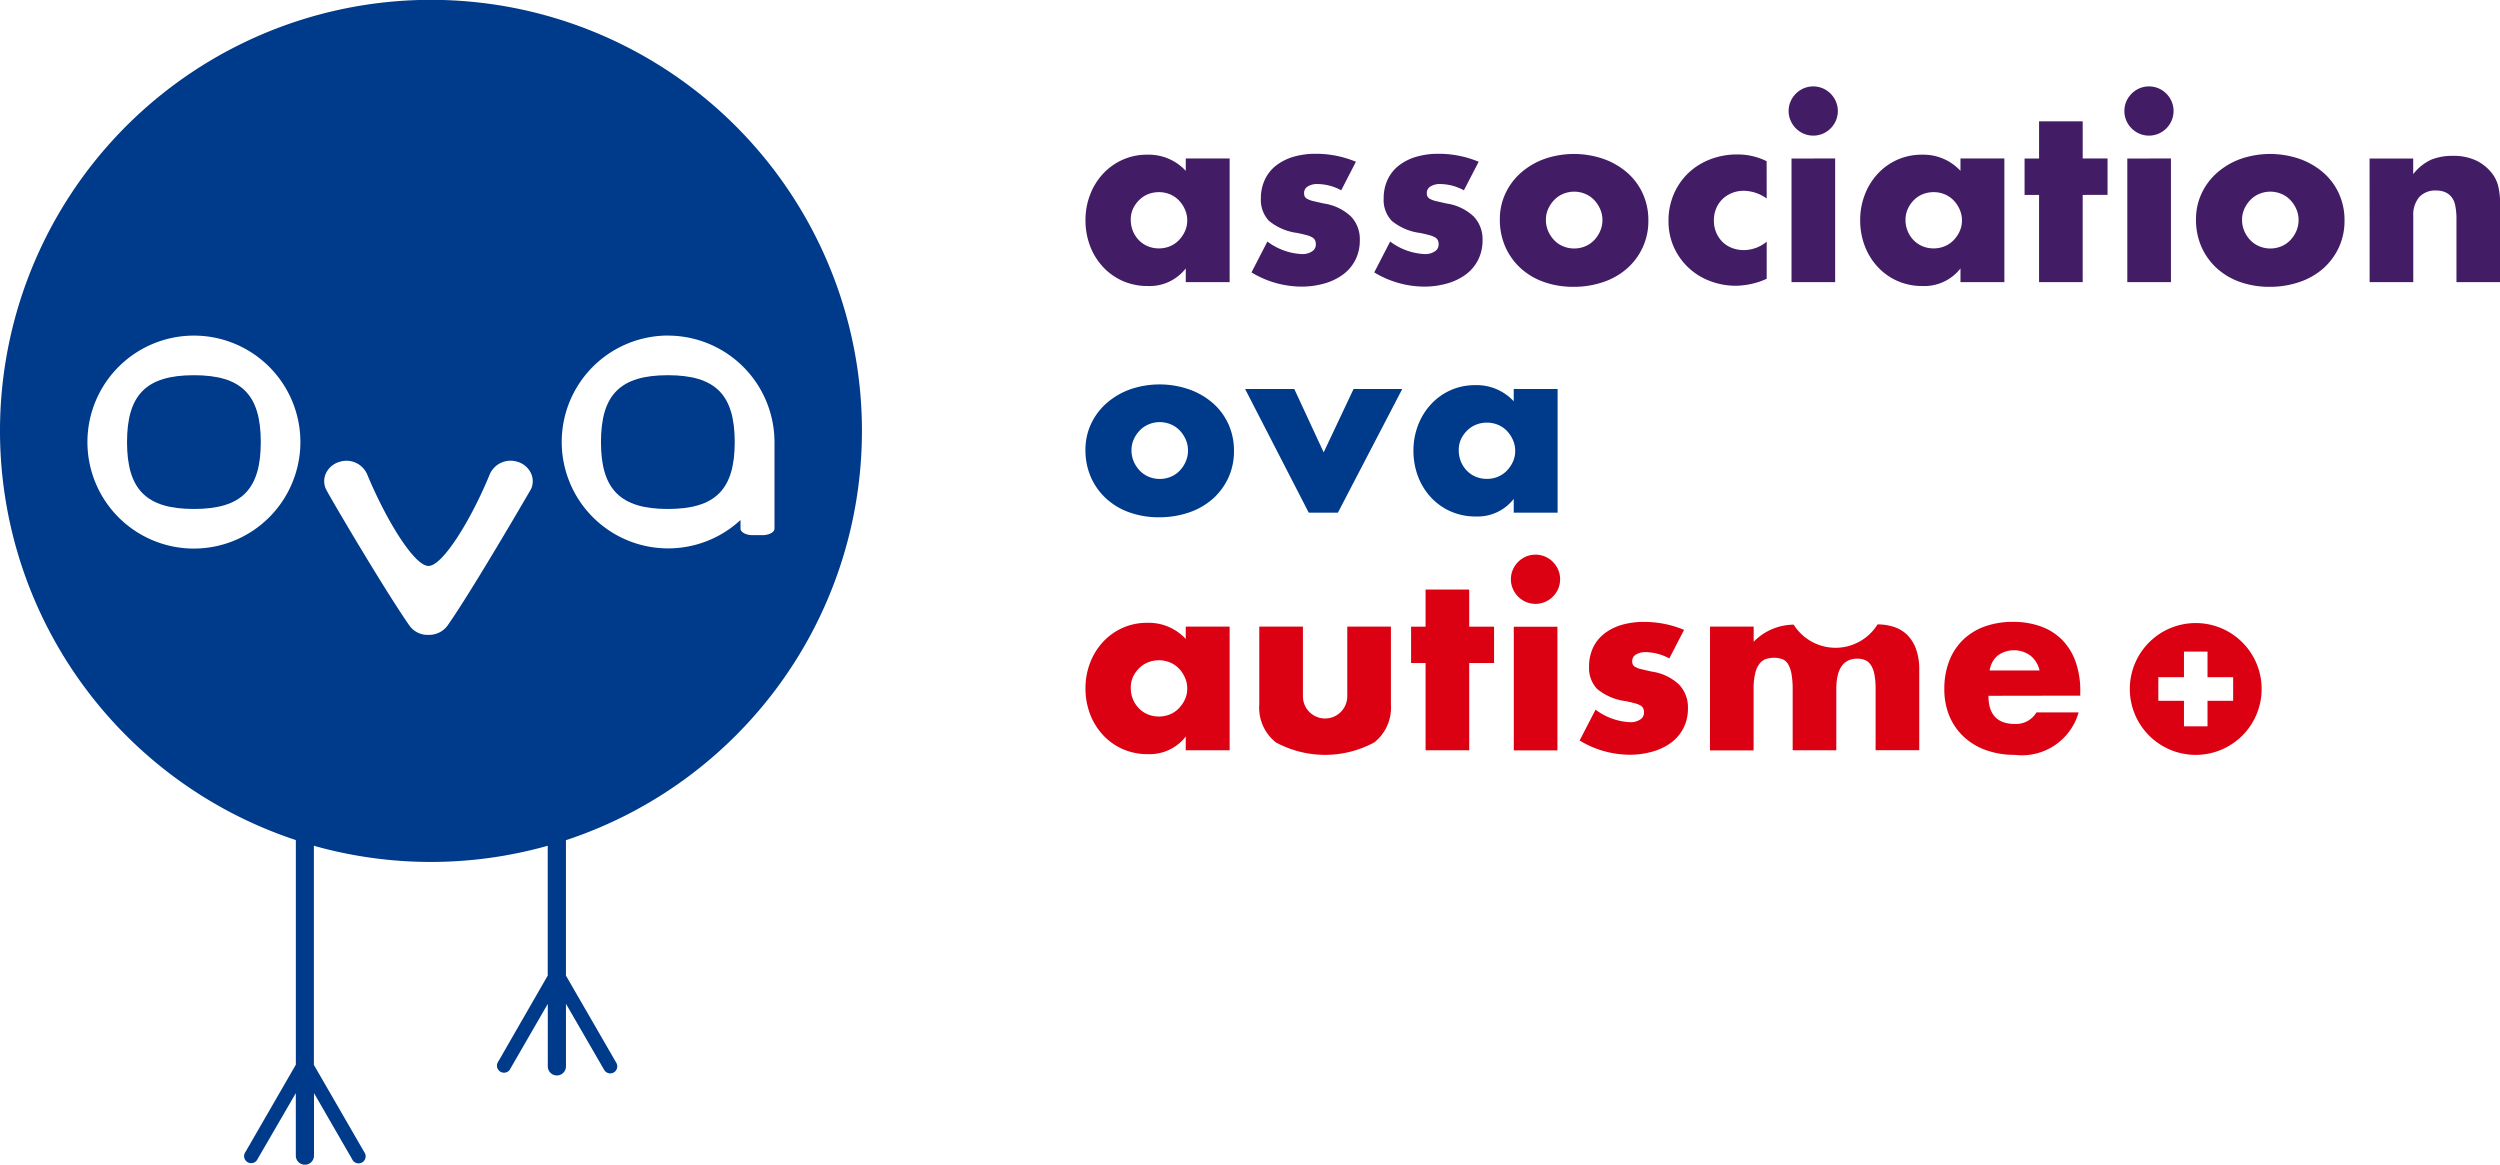
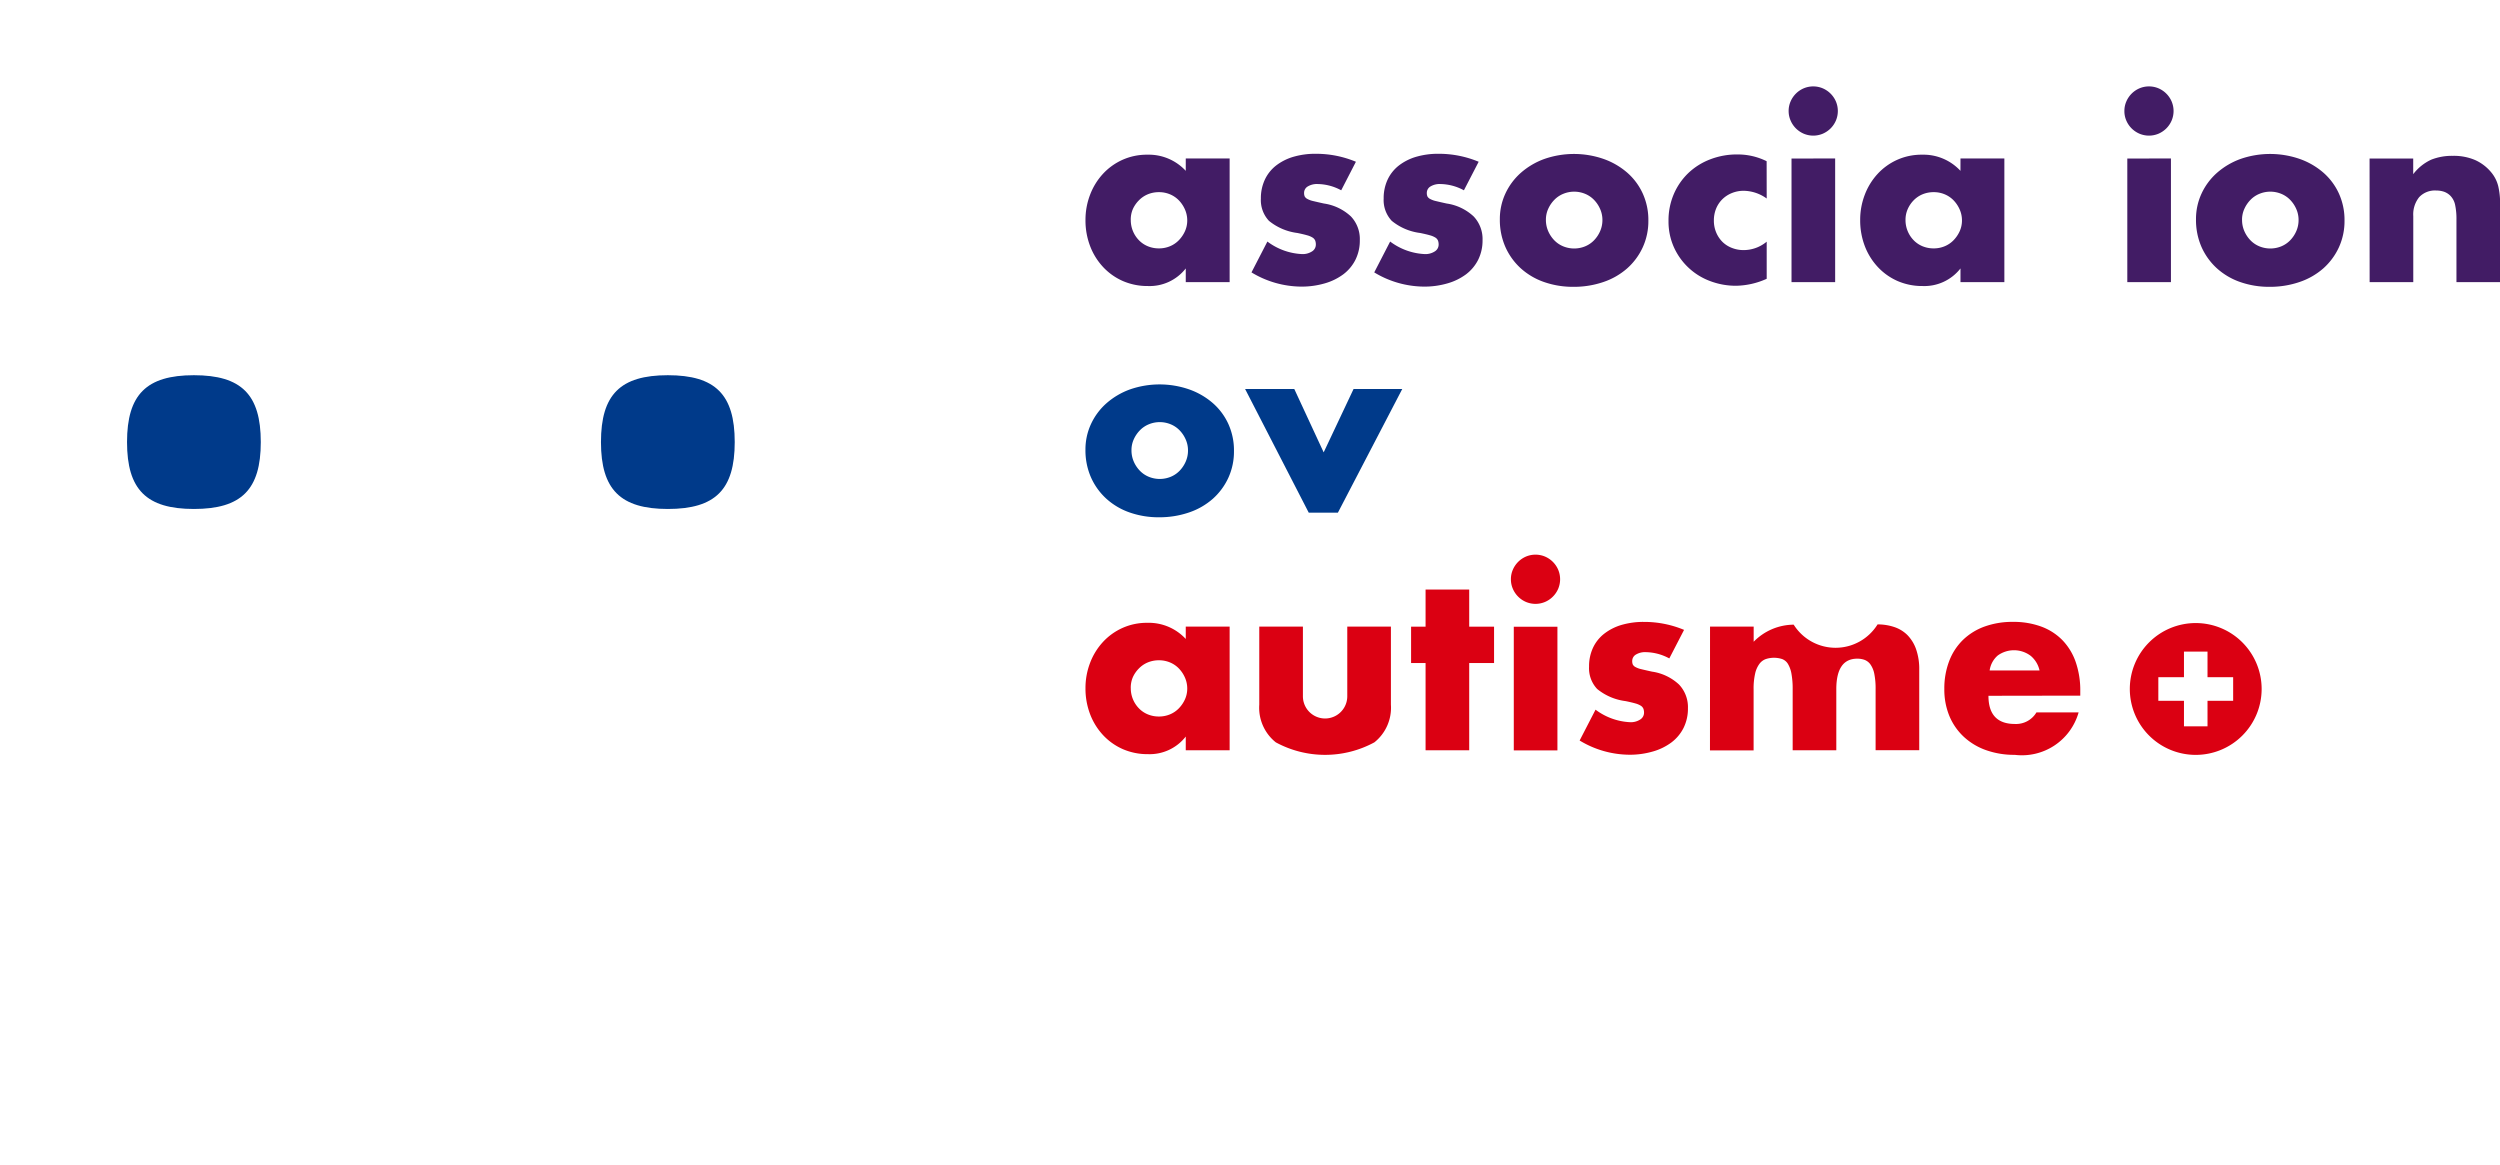
<svg xmlns="http://www.w3.org/2000/svg" width="82.5" height="38.433" viewBox="0 0 82.5 38.433">
  <g id="Raggruppa_407" data-name="Raggruppa 407" transform="translate(-30.263 -35.027)">
    <g id="Raggruppa_405" data-name="Raggruppa 405" transform="translate(66.083 37.879)">
      <g id="Raggruppa_404" data-name="Raggruppa 404" transform="translate(0 0)">
        <g id="Raggruppa_403" data-name="Raggruppa 403">
          <path id="Tracciato_440" data-name="Tracciato 440" d="M212.4,60.631h1.448v4.081H212.4v-.453a1.511,1.511,0,0,1-1.249.581,2.039,2.039,0,0,1-.819-.162,1.977,1.977,0,0,1-.653-.458,2.114,2.114,0,0,1-.433-.692,2.371,2.371,0,0,1-.155-.867,2.305,2.305,0,0,1,.151-.831,2.133,2.133,0,0,1,.422-.688,1.983,1.983,0,0,1,.644-.465,1.958,1.958,0,0,1,.827-.171,1.662,1.662,0,0,1,1.265.533Zm-1.814,2.028a.948.948,0,0,0,.267.668.869.869,0,0,0,.294.2.956.956,0,0,0,.37.071.936.936,0,0,0,.362-.071.873.873,0,0,0,.294-.2,1.038,1.038,0,0,0,.2-.294.859.859,0,0,0,.076-.358.886.886,0,0,0-.076-.362,1.025,1.025,0,0,0-.2-.3.884.884,0,0,0-.294-.2.936.936,0,0,0-.362-.071.956.956,0,0,0-.37.071.88.88,0,0,0-.294.2.978.978,0,0,0-.2.29A.871.871,0,0,0,210.585,62.66Z" transform="translate(-209.09 -58.253)" fill="#421c65" />
          <path id="Tracciato_441" data-name="Tracciato 441" d="M239.412,61.585a1.675,1.675,0,0,0-.779-.207.586.586,0,0,0-.323.079.245.245,0,0,0-.123.215.283.283,0,0,0,.02.115.205.205,0,0,0,.088.083.735.735,0,0,0,.2.072q.132.032.346.079a1.655,1.655,0,0,1,.891.426,1.084,1.084,0,0,1,.294.783,1.42,1.42,0,0,1-.143.645,1.372,1.372,0,0,1-.4.481,1.894,1.894,0,0,1-.613.3,2.72,2.72,0,0,1-.788.107,3.2,3.2,0,0,1-1.631-.469l.525-1.018a2.053,2.053,0,0,0,1.146.414.566.566,0,0,0,.326-.088.263.263,0,0,0,.127-.223.367.367,0,0,0-.02-.131.22.22,0,0,0-.083-.1.667.667,0,0,0-.187-.079c-.082-.024-.19-.049-.322-.076a1.846,1.846,0,0,1-.935-.4,1,1,0,0,1-.267-.736,1.444,1.444,0,0,1,.128-.617,1.278,1.278,0,0,1,.366-.466,1.729,1.729,0,0,1,.577-.294,2.579,2.579,0,0,1,.752-.1,3.41,3.41,0,0,1,1.313.263Z" transform="translate(-230.972 -58.157)" fill="#421c65" />
          <path id="Tracciato_442" data-name="Tracciato 442" d="M259.626,61.585a1.677,1.677,0,0,0-.779-.207.585.585,0,0,0-.322.079.246.246,0,0,0-.123.215.286.286,0,0,0,.02.115.207.207,0,0,0,.088.083.738.738,0,0,0,.2.072q.131.032.346.079a1.654,1.654,0,0,1,.891.426,1.084,1.084,0,0,1,.294.783,1.422,1.422,0,0,1-.143.645,1.373,1.373,0,0,1-.4.481,1.893,1.893,0,0,1-.613.3,2.719,2.719,0,0,1-.787.107,3.2,3.2,0,0,1-1.631-.469l.525-1.018a2.053,2.053,0,0,0,1.146.414.567.567,0,0,0,.326-.088.263.263,0,0,0,.128-.223.367.367,0,0,0-.02-.131.217.217,0,0,0-.083-.1.668.668,0,0,0-.187-.079c-.082-.024-.19-.049-.322-.076a1.845,1.845,0,0,1-.935-.4,1,1,0,0,1-.267-.736,1.444,1.444,0,0,1,.127-.617,1.279,1.279,0,0,1,.366-.466,1.729,1.729,0,0,1,.577-.294,2.58,2.58,0,0,1,.752-.1,3.408,3.408,0,0,1,1.313.263Z" transform="translate(-247.137 -58.157)" fill="#421c65" />
          <path id="Tracciato_443" data-name="Tracciato 443" d="M277.358,62.54a1.985,1.985,0,0,1,.183-.847,2.08,2.08,0,0,1,.509-.684,2.425,2.425,0,0,1,.776-.458,2.982,2.982,0,0,1,1.957,0,2.411,2.411,0,0,1,.78.453,2.033,2.033,0,0,1,.513.692,2.11,2.11,0,0,1,.183.887,2.078,2.078,0,0,1-.187.887,2.1,2.1,0,0,1-.513.692,2.3,2.3,0,0,1-.783.449,3,3,0,0,1-.991.159,2.869,2.869,0,0,1-.97-.159,2.237,2.237,0,0,1-.768-.453,2.11,2.11,0,0,1-.505-.7A2.213,2.213,0,0,1,277.358,62.54Zm1.52.016a.923.923,0,0,0,.076.378,1.016,1.016,0,0,0,.2.3.872.872,0,0,0,.295.2.954.954,0,0,0,.724,0,.872.872,0,0,0,.294-.2,1.014,1.014,0,0,0,.2-.3.906.906,0,0,0,.076-.37.884.884,0,0,0-.076-.362,1.009,1.009,0,0,0-.2-.3.869.869,0,0,0-.294-.2.945.945,0,0,0-.724,0,.869.869,0,0,0-.295.2,1.027,1.027,0,0,0-.2.295A.858.858,0,0,0,278.878,62.556Z" transform="translate(-263.683 -58.157)" fill="#421c65" />
          <path id="Tracciato_444" data-name="Tracciato 444" d="M308.395,61.952a1.329,1.329,0,0,0-.756-.255,1.023,1.023,0,0,0-.386.072.954.954,0,0,0-.314.2.936.936,0,0,0-.211.31,1.03,1.03,0,0,0-.076.4,1,1,0,0,0,.076.393.967.967,0,0,0,.207.311.907.907,0,0,0,.314.2,1.052,1.052,0,0,0,.39.071,1.19,1.19,0,0,0,.756-.278v1.225a2.542,2.542,0,0,1-1.01.23,2.381,2.381,0,0,1-.847-.151,2.116,2.116,0,0,1-1.2-1.109,2.064,2.064,0,0,1-.183-.879,2.194,2.194,0,0,1,.175-.886,2.119,2.119,0,0,1,.477-.692,2.164,2.164,0,0,1,.72-.453,2.438,2.438,0,0,1,.895-.163,2.143,2.143,0,0,1,.971.223Z" transform="translate(-285.914 -58.253)" fill="#421c65" />
          <path id="Tracciato_445" data-name="Tracciato 445" d="M324.935,50.075a.779.779,0,0,1,.064-.314.827.827,0,0,1,.433-.434.809.809,0,0,1,.629,0,.829.829,0,0,1,.434.434.809.809,0,0,1,0,.629.826.826,0,0,1-.175.259.836.836,0,0,1-.258.175.809.809,0,0,1-.629,0,.836.836,0,0,1-.258-.175A.821.821,0,0,1,325,50.39.78.78,0,0,1,324.935,50.075Zm1.535,1.567v4.081h-1.44V51.643Z" transform="translate(-301.73 -49.264)" fill="#421c65" />
          <path id="Tracciato_446" data-name="Tracciato 446" d="M340.039,60.631h1.448v4.081h-1.448v-.453a1.511,1.511,0,0,1-1.249.581,2.038,2.038,0,0,1-.819-.162,1.976,1.976,0,0,1-.653-.458,2.118,2.118,0,0,1-.434-.692,2.375,2.375,0,0,1-.155-.867,2.3,2.3,0,0,1,.151-.831,2.13,2.13,0,0,1,.422-.688,1.98,1.98,0,0,1,.644-.465,1.958,1.958,0,0,1,.827-.171,1.661,1.661,0,0,1,1.265.533Zm-1.814,2.028a.951.951,0,0,0,.267.668.873.873,0,0,0,.294.2.956.956,0,0,0,.37.071.935.935,0,0,0,.362-.071.87.87,0,0,0,.294-.2,1.04,1.04,0,0,0,.2-.294.859.859,0,0,0,.076-.358.886.886,0,0,0-.076-.362,1.026,1.026,0,0,0-.2-.3.881.881,0,0,0-.294-.2.935.935,0,0,0-.362-.071.956.956,0,0,0-.37.071.885.885,0,0,0-.294.2.978.978,0,0,0-.195.29A.871.871,0,0,0,338.225,62.66Z" transform="translate(-311.163 -58.253)" fill="#421c65" />
-           <path id="Tracciato_447" data-name="Tracciato 447" d="M365.732,57.449v2.879h-1.44V57.449h-.478v-1.2h.478V55.022h1.44v1.225h.82v1.2Z" transform="translate(-332.823 -53.869)" fill="#421c65" />
          <path id="Tracciato_448" data-name="Tracciato 448" d="M380.254,50.075a.775.775,0,0,1,.064-.314.825.825,0,0,1,.433-.434.809.809,0,0,1,.629,0,.828.828,0,0,1,.433.434.808.808,0,0,1,0,.629.827.827,0,0,1-.175.259.837.837,0,0,1-.258.175.809.809,0,0,1-.629,0,.836.836,0,0,1-.259-.175.824.824,0,0,1-.175-.259A.776.776,0,0,1,380.254,50.075Zm1.536,1.567v4.081h-1.44V51.643Z" transform="translate(-345.969 -49.264)" fill="#421c65" />
          <path id="Tracciato_449" data-name="Tracciato 449" d="M392.05,62.54a1.985,1.985,0,0,1,.183-.847,2.08,2.08,0,0,1,.509-.684,2.428,2.428,0,0,1,.776-.458,2.983,2.983,0,0,1,1.957,0,2.412,2.412,0,0,1,.78.453,2.033,2.033,0,0,1,.513.692,2.111,2.111,0,0,1,.183.887,2.078,2.078,0,0,1-.187.887,2.1,2.1,0,0,1-.513.692,2.3,2.3,0,0,1-.784.449,3,3,0,0,1-.991.159,2.869,2.869,0,0,1-.97-.159,2.237,2.237,0,0,1-.768-.453,2.109,2.109,0,0,1-.505-.7A2.213,2.213,0,0,1,392.05,62.54Zm1.52.016a.924.924,0,0,0,.076.378,1.018,1.018,0,0,0,.2.3.873.873,0,0,0,.295.2.954.954,0,0,0,.724,0,.872.872,0,0,0,.294-.2,1.013,1.013,0,0,0,.2-.3.907.907,0,0,0,.076-.37.885.885,0,0,0-.076-.362,1.008,1.008,0,0,0-.2-.3.869.869,0,0,0-.294-.2.944.944,0,0,0-.724,0,.87.87,0,0,0-.295.2,1.029,1.029,0,0,0-.2.295A.859.859,0,0,0,393.569,62.556Z" transform="translate(-355.402 -58.157)" fill="#421c65" />
          <path id="Tracciato_450" data-name="Tracciato 450" d="M420.646,60.79h1.44v.517a1.571,1.571,0,0,1,.6-.481,1.854,1.854,0,0,1,.708-.124,1.775,1.775,0,0,1,.736.139,1.467,1.467,0,0,1,.521.394,1.133,1.133,0,0,1,.239.461,2.4,2.4,0,0,1,.063.58V64.87h-1.44V62.81a2.233,2.233,0,0,0-.044-.489.606.606,0,0,0-.155-.3.553.553,0,0,0-.215-.136.812.812,0,0,0-.255-.039.711.711,0,0,0-.561.219.907.907,0,0,0-.195.624v2.18h-1.44Z" transform="translate(-378.27 -58.411)" fill="#421c65" />
          <path id="Tracciato_451" data-name="Tracciato 451" d="M209.09,100.508a1.986,1.986,0,0,1,.183-.847,2.082,2.082,0,0,1,.509-.684,2.426,2.426,0,0,1,.776-.458,2.984,2.984,0,0,1,1.957,0,2.413,2.413,0,0,1,.78.453,2.035,2.035,0,0,1,.513.692,2.112,2.112,0,0,1,.183.887,2.079,2.079,0,0,1-.187.887,2.1,2.1,0,0,1-.513.692,2.3,2.3,0,0,1-.783.449,3,3,0,0,1-.991.159,2.869,2.869,0,0,1-.97-.159,2.236,2.236,0,0,1-.768-.454,2.106,2.106,0,0,1-.505-.7A2.213,2.213,0,0,1,209.09,100.508Zm1.519.016a.922.922,0,0,0,.076.378,1.015,1.015,0,0,0,.2.3.869.869,0,0,0,.295.2.954.954,0,0,0,.724,0,.867.867,0,0,0,.294-.2,1.013,1.013,0,0,0,.2-.3.9.9,0,0,0,.076-.37.884.884,0,0,0-.076-.362,1.007,1.007,0,0,0-.2-.3.872.872,0,0,0-.294-.2.946.946,0,0,0-.724,0,.873.873,0,0,0-.295.2,1.027,1.027,0,0,0-.2.294A.858.858,0,0,0,210.609,100.525Z" transform="translate(-209.09 -88.52)" fill="#003a8a" />
          <path id="Tracciato_452" data-name="Tracciato 452" d="M237,99.108l.97,2.092.987-2.092h1.607l-2.124,4.081h-.963l-2.1-4.081Z" transform="translate(-230.109 -89.124)" fill="#003a8a" />
-           <path id="Tracciato_453" data-name="Tracciato 453" d="M266.435,98.6h1.448v4.081h-1.448v-.453a1.511,1.511,0,0,1-1.249.58,2.035,2.035,0,0,1-.819-.162,1.976,1.976,0,0,1-.653-.457,2.114,2.114,0,0,1-.433-.692,2.371,2.371,0,0,1-.155-.867,2.3,2.3,0,0,1,.151-.831,2.131,2.131,0,0,1,.422-.688,1.986,1.986,0,0,1,.644-.466,1.961,1.961,0,0,1,.827-.171,1.662,1.662,0,0,1,1.265.532Zm-1.814,2.028a.949.949,0,0,0,.267.668.866.866,0,0,0,.294.2.951.951,0,0,0,.37.071.932.932,0,0,0,.362-.071.87.87,0,0,0,.294-.2,1.036,1.036,0,0,0,.2-.294.858.858,0,0,0,.076-.358.885.885,0,0,0-.076-.362,1.019,1.019,0,0,0-.2-.3.885.885,0,0,0-.294-.2.936.936,0,0,0-.362-.071.955.955,0,0,0-.37.071.881.881,0,0,0-.294.2.975.975,0,0,0-.2.29A.872.872,0,0,0,264.621,100.628Z" transform="translate(-252.302 -88.616)" fill="#003a8a" />
          <path id="Tracciato_454" data-name="Tracciato 454" d="M212.4,137.752h1.448v4.081H212.4v-.453a1.511,1.511,0,0,1-1.249.581,2.039,2.039,0,0,1-.819-.162,1.977,1.977,0,0,1-.653-.458,2.114,2.114,0,0,1-.433-.692,2.371,2.371,0,0,1-.155-.867,2.306,2.306,0,0,1,.151-.831,2.133,2.133,0,0,1,.422-.688,1.983,1.983,0,0,1,.644-.465,1.958,1.958,0,0,1,.827-.171,1.662,1.662,0,0,1,1.265.533Zm-1.814,2.028a.948.948,0,0,0,.267.668.869.869,0,0,0,.294.2.955.955,0,0,0,.37.071.936.936,0,0,0,.362-.071.873.873,0,0,0,.294-.2,1.038,1.038,0,0,0,.2-.294.859.859,0,0,0,.076-.358.886.886,0,0,0-.076-.362,1.021,1.021,0,0,0-.2-.3.882.882,0,0,0-.294-.2.936.936,0,0,0-.362-.071.956.956,0,0,0-.37.071.878.878,0,0,0-.294.2.975.975,0,0,0-.2.29A.871.871,0,0,0,210.585,139.78Z" transform="translate(-209.09 -119.926)" fill="#db0012" />
          <path id="Tracciato_455" data-name="Tracciato 455" d="M239.164,138.26v2.3a.732.732,0,1,0,1.464,0v-2.3h1.44v2.577a1.462,1.462,0,0,1-.545,1.242,3.409,3.409,0,0,1-3.254,0,1.461,1.461,0,0,1-.545-1.242V138.26Z" transform="translate(-231.988 -120.434)" fill="#db0012" />
          <path id="Tracciato_456" data-name="Tracciato 456" d="M264.66,134.57v2.879h-1.44V134.57h-.478v-1.2h.478v-1.225h1.44v1.225h.82v1.2Z" transform="translate(-251.996 -115.542)" fill="#db0012" />
          <path id="Tracciato_457" data-name="Tracciato 457" d="M279.184,127.2a.778.778,0,0,1,.064-.314.827.827,0,0,1,.433-.434.81.81,0,0,1,.629,0,.827.827,0,0,1,.434.434.809.809,0,0,1,0,.629.826.826,0,0,1-.434.434.809.809,0,0,1-.629,0,.825.825,0,0,1-.433-.434A.779.779,0,0,1,279.184,127.2Zm1.535,1.567v4.081h-1.44v-4.081Z" transform="translate(-265.144 -110.937)" fill="#db0012" />
          <path id="Tracciato_458" data-name="Tracciato 458" d="M293.463,138.707a1.677,1.677,0,0,0-.779-.207.585.585,0,0,0-.322.079.246.246,0,0,0-.123.215.286.286,0,0,0,.02.115.206.206,0,0,0,.088.083.736.736,0,0,0,.2.072q.131.032.346.079a1.654,1.654,0,0,1,.891.426,1.084,1.084,0,0,1,.294.783,1.424,1.424,0,0,1-.143.645,1.373,1.373,0,0,1-.4.481,1.889,1.889,0,0,1-.613.3,2.72,2.72,0,0,1-.787.107,3.2,3.2,0,0,1-1.631-.469l.525-1.018a2.053,2.053,0,0,0,1.146.414.566.566,0,0,0,.326-.088.263.263,0,0,0,.128-.223.367.367,0,0,0-.02-.131.217.217,0,0,0-.083-.1.667.667,0,0,0-.187-.079c-.082-.024-.19-.049-.322-.076a1.845,1.845,0,0,1-.935-.4,1,1,0,0,1-.267-.736,1.444,1.444,0,0,1,.127-.617,1.276,1.276,0,0,1,.366-.465,1.725,1.725,0,0,1,.577-.295,2.581,2.581,0,0,1,.752-.1,3.408,3.408,0,0,1,1.313.263Z" transform="translate(-274.196 -119.831)" fill="#db0012" />
          <path id="Tracciato_459" data-name="Tracciato 459" d="M311.988,137.972h1.44v.5a1.863,1.863,0,0,1,1.321-.564,1.632,1.632,0,0,0,2.768-.009,1.721,1.721,0,0,1,.541.084,1.115,1.115,0,0,1,.437.262,1.263,1.263,0,0,1,.29.465,1.975,1.975,0,0,1,.107.692v2.649h-1.44V140.04a2.454,2.454,0,0,0-.043-.509.806.806,0,0,0-.128-.311.423.423,0,0,0-.195-.151.716.716,0,0,0-.239-.039q-.692,0-.692,1.01v2.013h-1.44V140.04a2.743,2.743,0,0,0-.04-.513.945.945,0,0,0-.115-.322.384.384,0,0,0-.195-.163.874.874,0,0,0-.533,0,.455.455,0,0,0-.211.155.841.841,0,0,0-.143.318,2.2,2.2,0,0,0-.052.529v2.013h-1.44Z" transform="translate(-291.377 -120.146)" fill="#db0012" />
          <path id="Tracciato_460" data-name="Tracciato 460" d="M352.046,139.94q0,.93.875.93a.782.782,0,0,0,.708-.381h1.392a1.945,1.945,0,0,1-2.108,1.4,2.775,2.775,0,0,1-.946-.155,2.111,2.111,0,0,1-.736-.442,1.966,1.966,0,0,1-.474-.684,2.285,2.285,0,0,1-.167-.891,2.521,2.521,0,0,1,.159-.919,1.931,1.931,0,0,1,.454-.7,2.006,2.006,0,0,1,.712-.442,2.7,2.7,0,0,1,.943-.155,2.641,2.641,0,0,1,.93.155,1.888,1.888,0,0,1,.7.45,1.959,1.959,0,0,1,.437.719,2.862,2.862,0,0,1,.151.959v.151Zm1.686-.835a.869.869,0,0,0-.294-.485.915.915,0,0,0-1.086-.009.8.8,0,0,0-.267.494Z" transform="translate(-322.247 -119.831)" fill="#db0012" />
        </g>
      </g>
      <path id="Tracciato_461" data-name="Tracciato 461" d="M383.323,137.672a2.175,2.175,0,1,0,2.175,2.175A2.175,2.175,0,0,0,383.323,137.672Zm1.235,2.565h-.846v.844h-.777v-.844h-.846v-.779h.846v-.844h.777v.844h.846Z" transform="translate(-346.684 -119.963)" fill="#db0012" />
    </g>
    <g id="Raggruppa_406" data-name="Raggruppa 406" transform="translate(30.263 35.027)">
      <path id="Tracciato_462" data-name="Tracciato 462" d="M131.5,101.257c1.568,0,2.207-.639,2.207-2.207s-.639-2.207-2.207-2.207-2.207.64-2.207,2.207S129.938,101.257,131.5,101.257Z" transform="translate(-109.461 -84.461)" fill="#003a8a" />
      <path id="Tracciato_463" data-name="Tracciato 463" d="M53.4,96.843c-1.567,0-2.207.64-2.207,2.207s.639,2.207,2.207,2.207,2.207-.639,2.207-2.207S54.968,96.843,53.4,96.843Z" transform="translate(-47.001 -84.461)" fill="#003a8a" />
-       <path id="Tracciato_464" data-name="Tracciato 464" d="M58.707,49.249a14.222,14.222,0,1,0-18.681,13.5v7.412l-1.661,2.878a.233.233,0,1,0,.4.233L40.025,71.1v2.063a.3.3,0,0,0,.6,0V71.1l1.258,2.179a.233.233,0,1,0,.4-.233l-1.662-2.878V62.937a14.206,14.206,0,0,0,7.717,0v4.284L46.682,70.1a.233.233,0,0,0,.4.233l1.258-2.179v2.063a.3.3,0,1,0,.6,0V68.153L50.2,70.332a.232.232,0,0,0,.2.117.229.229,0,0,0,.116-.031.232.232,0,0,0,.085-.318l-1.662-2.878V62.753A14.225,14.225,0,0,0,58.707,49.249Zm-6.4-3.147a3.518,3.518,0,0,1,3.514,3.514c0,.013,0,.026,0,.04a.064.064,0,0,1,0,.007v2.811c0,.117-.182.213-.4.213H55.1c-.222,0-.4-.1-.4-.213v-.287A3.512,3.512,0,1,1,52.307,46.1ZM36.662,53.13a3.514,3.514,0,1,1,3.514-3.514A3.518,3.518,0,0,1,36.662,53.13ZM47.8,51.137a.316.316,0,0,1-.02.041c-.078.135-1.928,3.325-2.753,4.5a.758.758,0,0,1-.624.3.734.734,0,0,1-.624-.3c-.813-1.161-2.616-4.224-2.754-4.5a.285.285,0,0,1-.019-.039.622.622,0,0,1,.02-.507.712.712,0,0,1,.442-.364.743.743,0,0,1,.889.366h0a.329.329,0,0,1,.02.039c.6,1.457,1.547,3.03,2.026,3.03s1.43-1.573,2.025-3.031a.275.275,0,0,1,.014-.03.749.749,0,0,1,.894-.377.713.713,0,0,1,.442.364A.623.623,0,0,1,47.8,51.137Z" transform="translate(-30.263 -35.027)" fill="#003a8a" />
    </g>
  </g>
</svg>